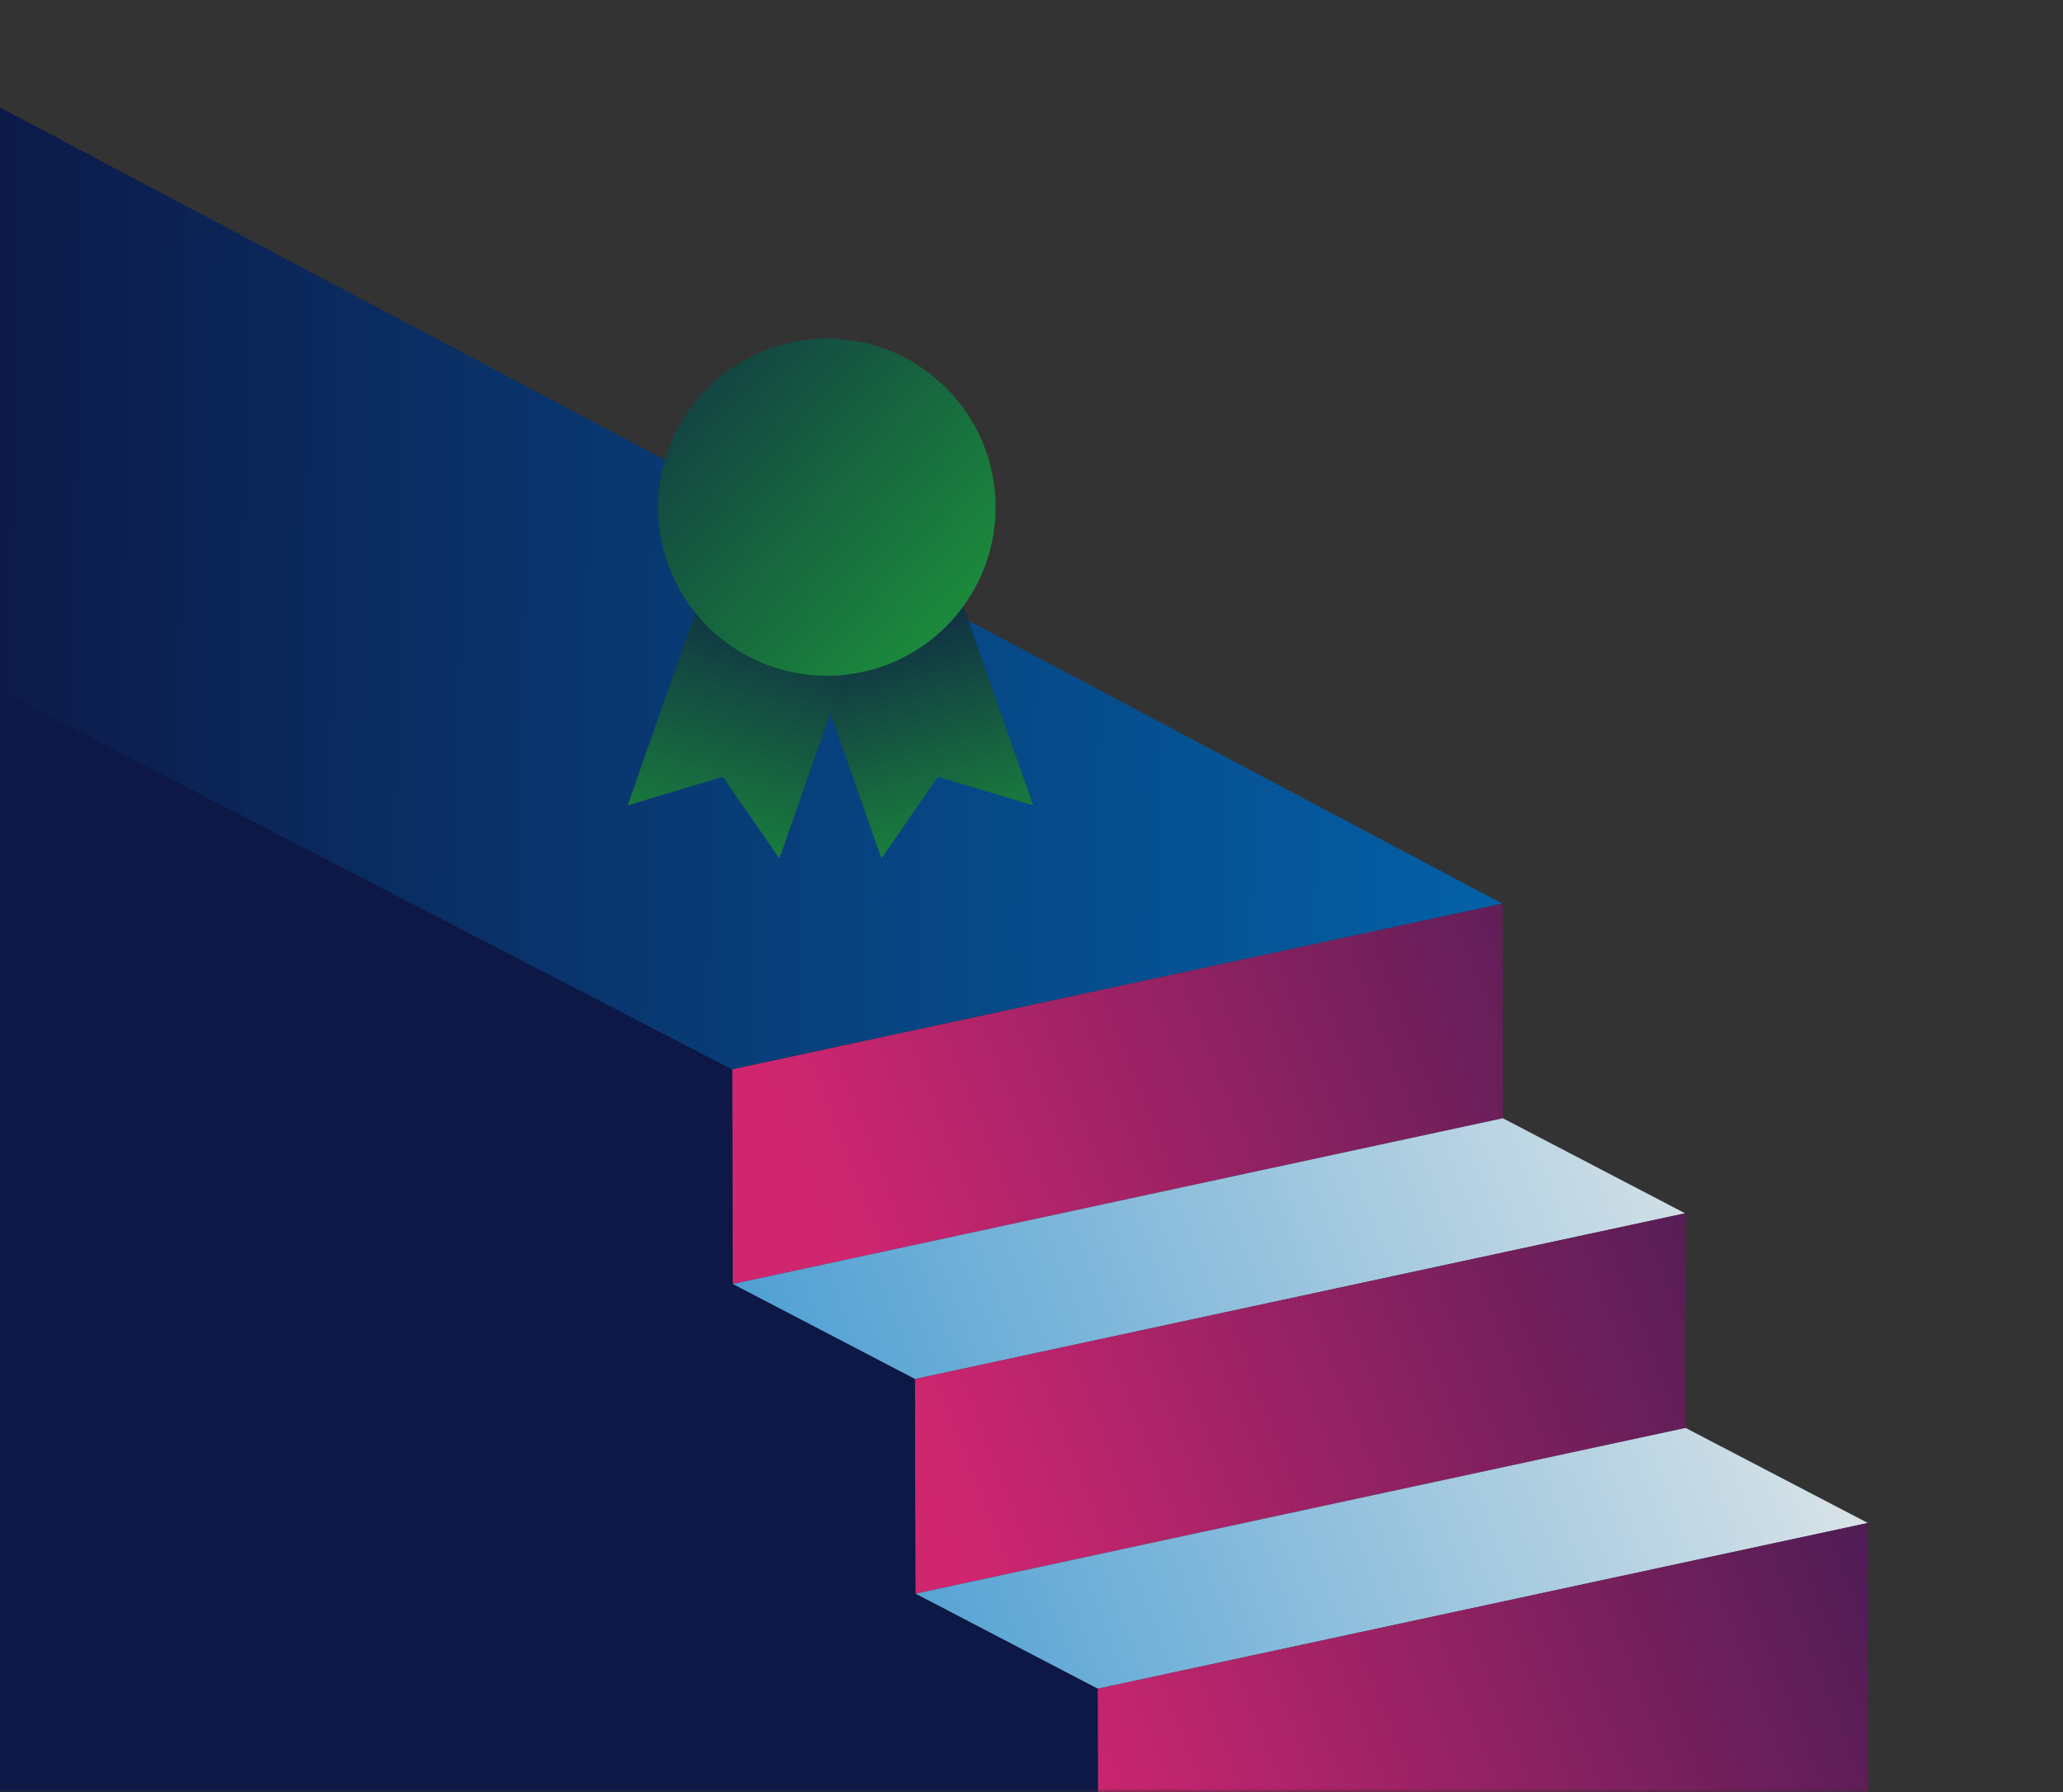
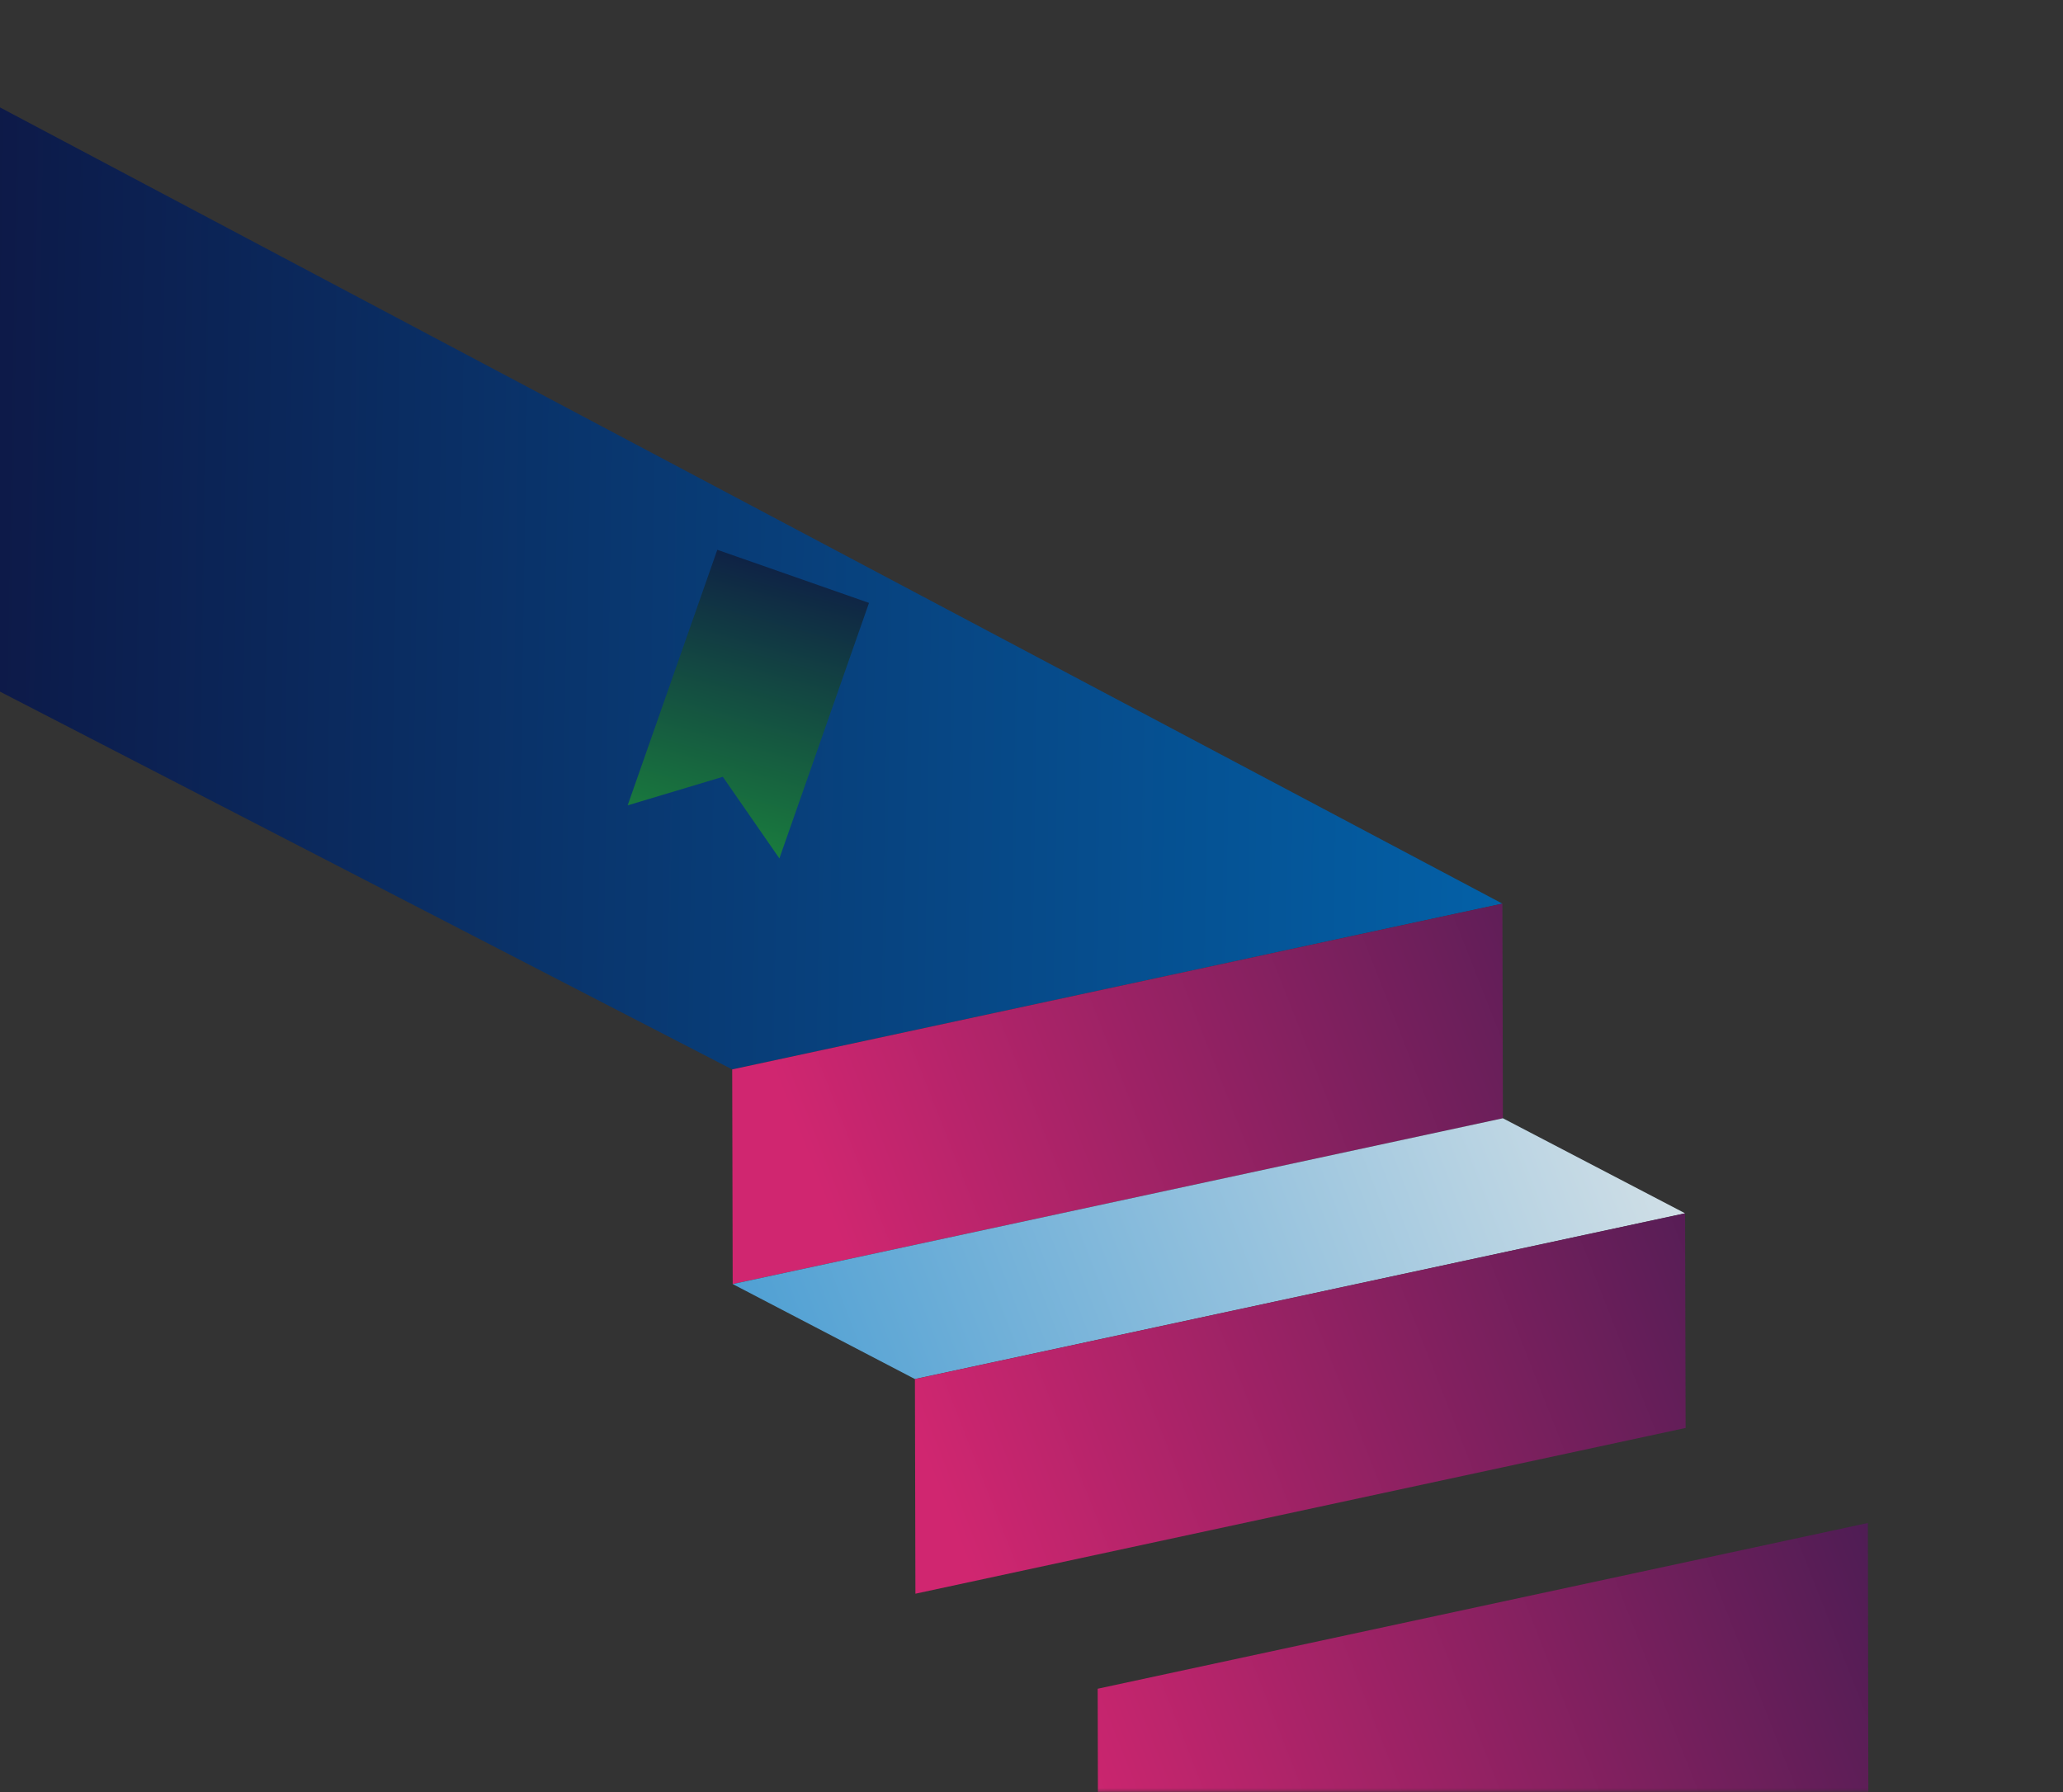
<svg xmlns="http://www.w3.org/2000/svg" width="725" height="630" viewBox="0 0 725 630" fill="none">
  <rect x="0" y="0" width="725" height="630" fill="#333333" stroke="none" />
  <g clip-path="url(#clip0_605_927)">
    <mask id="mask0_605_927" style="mask-type:alpha" maskUnits="userSpaceOnUse" x="-24" y="-175" width="721" height="805">
      <rect width="720.648" height="804.72" transform="matrix(-1 0 0 1 696.648 -175)" fill="#C4C4C4" />
    </mask>
    <g mask="url(#mask0_605_927)">
      <path d="M-109.606 186.544V98.008L-115.731 -23.59L527.983 317.62L257.312 375.895L-109.606 186.544Z" fill="url(#paint0_linear_605_927)" />
      <path d="M257.316 375.895L527.986 317.621L528.162 393.066L257.491 451.341L257.316 375.895Z" fill="url(#paint1_linear_605_927)" />
      <path d="M257.492 451.34L528.163 393.066L592.194 426.471L321.536 484.733L257.492 451.34Z" fill="url(#paint2_linear_605_927)" />
      <path d="M321.531 484.733L592.189 426.471L592.377 501.917L321.706 560.179L321.531 484.733Z" fill="url(#paint3_linear_605_927)" />
-       <path d="M321.709 560.178L592.379 501.916L656.422 535.321L385.752 593.583L321.709 560.178Z" fill="url(#paint4_linear_605_927)" />
      <path d="M385.756 593.583L656.427 535.322L656.601 635.882L385.931 669.042L385.756 593.583Z" fill="url(#paint5_linear_605_927)" />
-       <path d="M257.313 375.895L257.488 451.34L321.532 484.733L321.707 560.179L385.75 593.584L385.925 669.042L449.968 702.434L450.144 737.076H-0.274L-0.461 242.487L257.313 375.895Z" fill="#0D1846" />
-       <path d="M309.76 301.73L329.627 273.044L363.073 283.075L331.57 193.248L278.257 211.914L309.76 301.73Z" fill="url(#paint6_linear_605_927)" />
      <path d="M273.903 301.73L254.025 273.044L220.579 283.075L252.082 193.248L305.395 211.914L273.903 301.73Z" fill="url(#paint7_linear_605_927)" />
-       <path d="M290.575 237.53C257.819 237.53 231.266 211 231.266 178.274C231.266 145.548 257.819 119.018 290.575 119.018C323.331 119.018 349.885 145.548 349.885 178.274C349.885 211 323.331 237.53 290.575 237.53Z" fill="url(#paint8_linear_605_927)" />
    </g>
  </g>
  <defs>
    <linearGradient id="paint0_linear_605_927" x1="-121.032" y1="270.552" x2="714.174" y2="284.276" gradientUnits="userSpaceOnUse">
      <stop offset="0.125" stop-color="#0D1846" />
      <stop offset="1" stop-color="#0079C8" />
    </linearGradient>
    <linearGradient id="paint1_linear_605_927" x1="290.576" y1="424.547" x2="711.684" y2="259.088" gradientUnits="userSpaceOnUse">
      <stop stop-color="#D02670" />
      <stop offset="1" stop-color="#0D1846" />
    </linearGradient>
    <linearGradient id="paint2_linear_605_927" x1="651.809" y1="351.188" x2="90.261" y2="568.604" gradientUnits="userSpaceOnUse">
      <stop stop-color="#F1EFEB" />
      <stop offset="1" stop-color="#0079C8" />
    </linearGradient>
    <linearGradient id="paint3_linear_605_927" x1="336.204" y1="540.683" x2="757.312" y2="375.225" gradientUnits="userSpaceOnUse">
      <stop stop-color="#D02670" />
      <stop offset="1" stop-color="#0D1846" />
    </linearGradient>
    <linearGradient id="paint4_linear_605_927" x1="696.825" y1="467.461" x2="135.277" y2="684.866" gradientUnits="userSpaceOnUse">
      <stop stop-color="#F1EFEB" />
      <stop offset="1" stop-color="#0079C8" />
    </linearGradient>
    <linearGradient id="paint5_linear_605_927" x1="381.84" y1="656.832" x2="802.949" y2="491.373" gradientUnits="userSpaceOnUse">
      <stop stop-color="#D02670" />
      <stop offset="1" stop-color="#0D1846" />
    </linearGradient>
    <linearGradient id="paint6_linear_605_927" x1="336.964" y1="304.497" x2="306.104" y2="196.39" gradientUnits="userSpaceOnUse">
      <stop stop-color="#1B883C" />
      <stop offset="1" stop-color="#0D1846" />
    </linearGradient>
    <linearGradient id="paint7_linear_605_927" x1="246.432" y1="308.301" x2="278.907" y2="188.826" gradientUnits="userSpaceOnUse">
      <stop stop-color="#1B883C" />
      <stop offset="1" stop-color="#0D1846" />
    </linearGradient>
    <linearGradient id="paint8_linear_605_927" x1="332.33" y1="215.684" x2="188.822" y2="86.868" gradientUnits="userSpaceOnUse">
      <stop stop-color="#1B883C" />
      <stop offset="1" stop-color="#0D1846" />
    </linearGradient>
    <clipPath id="clip0_605_927">
      <rect width="725" height="630" fill="white" />
    </clipPath>
  </defs>
</svg>